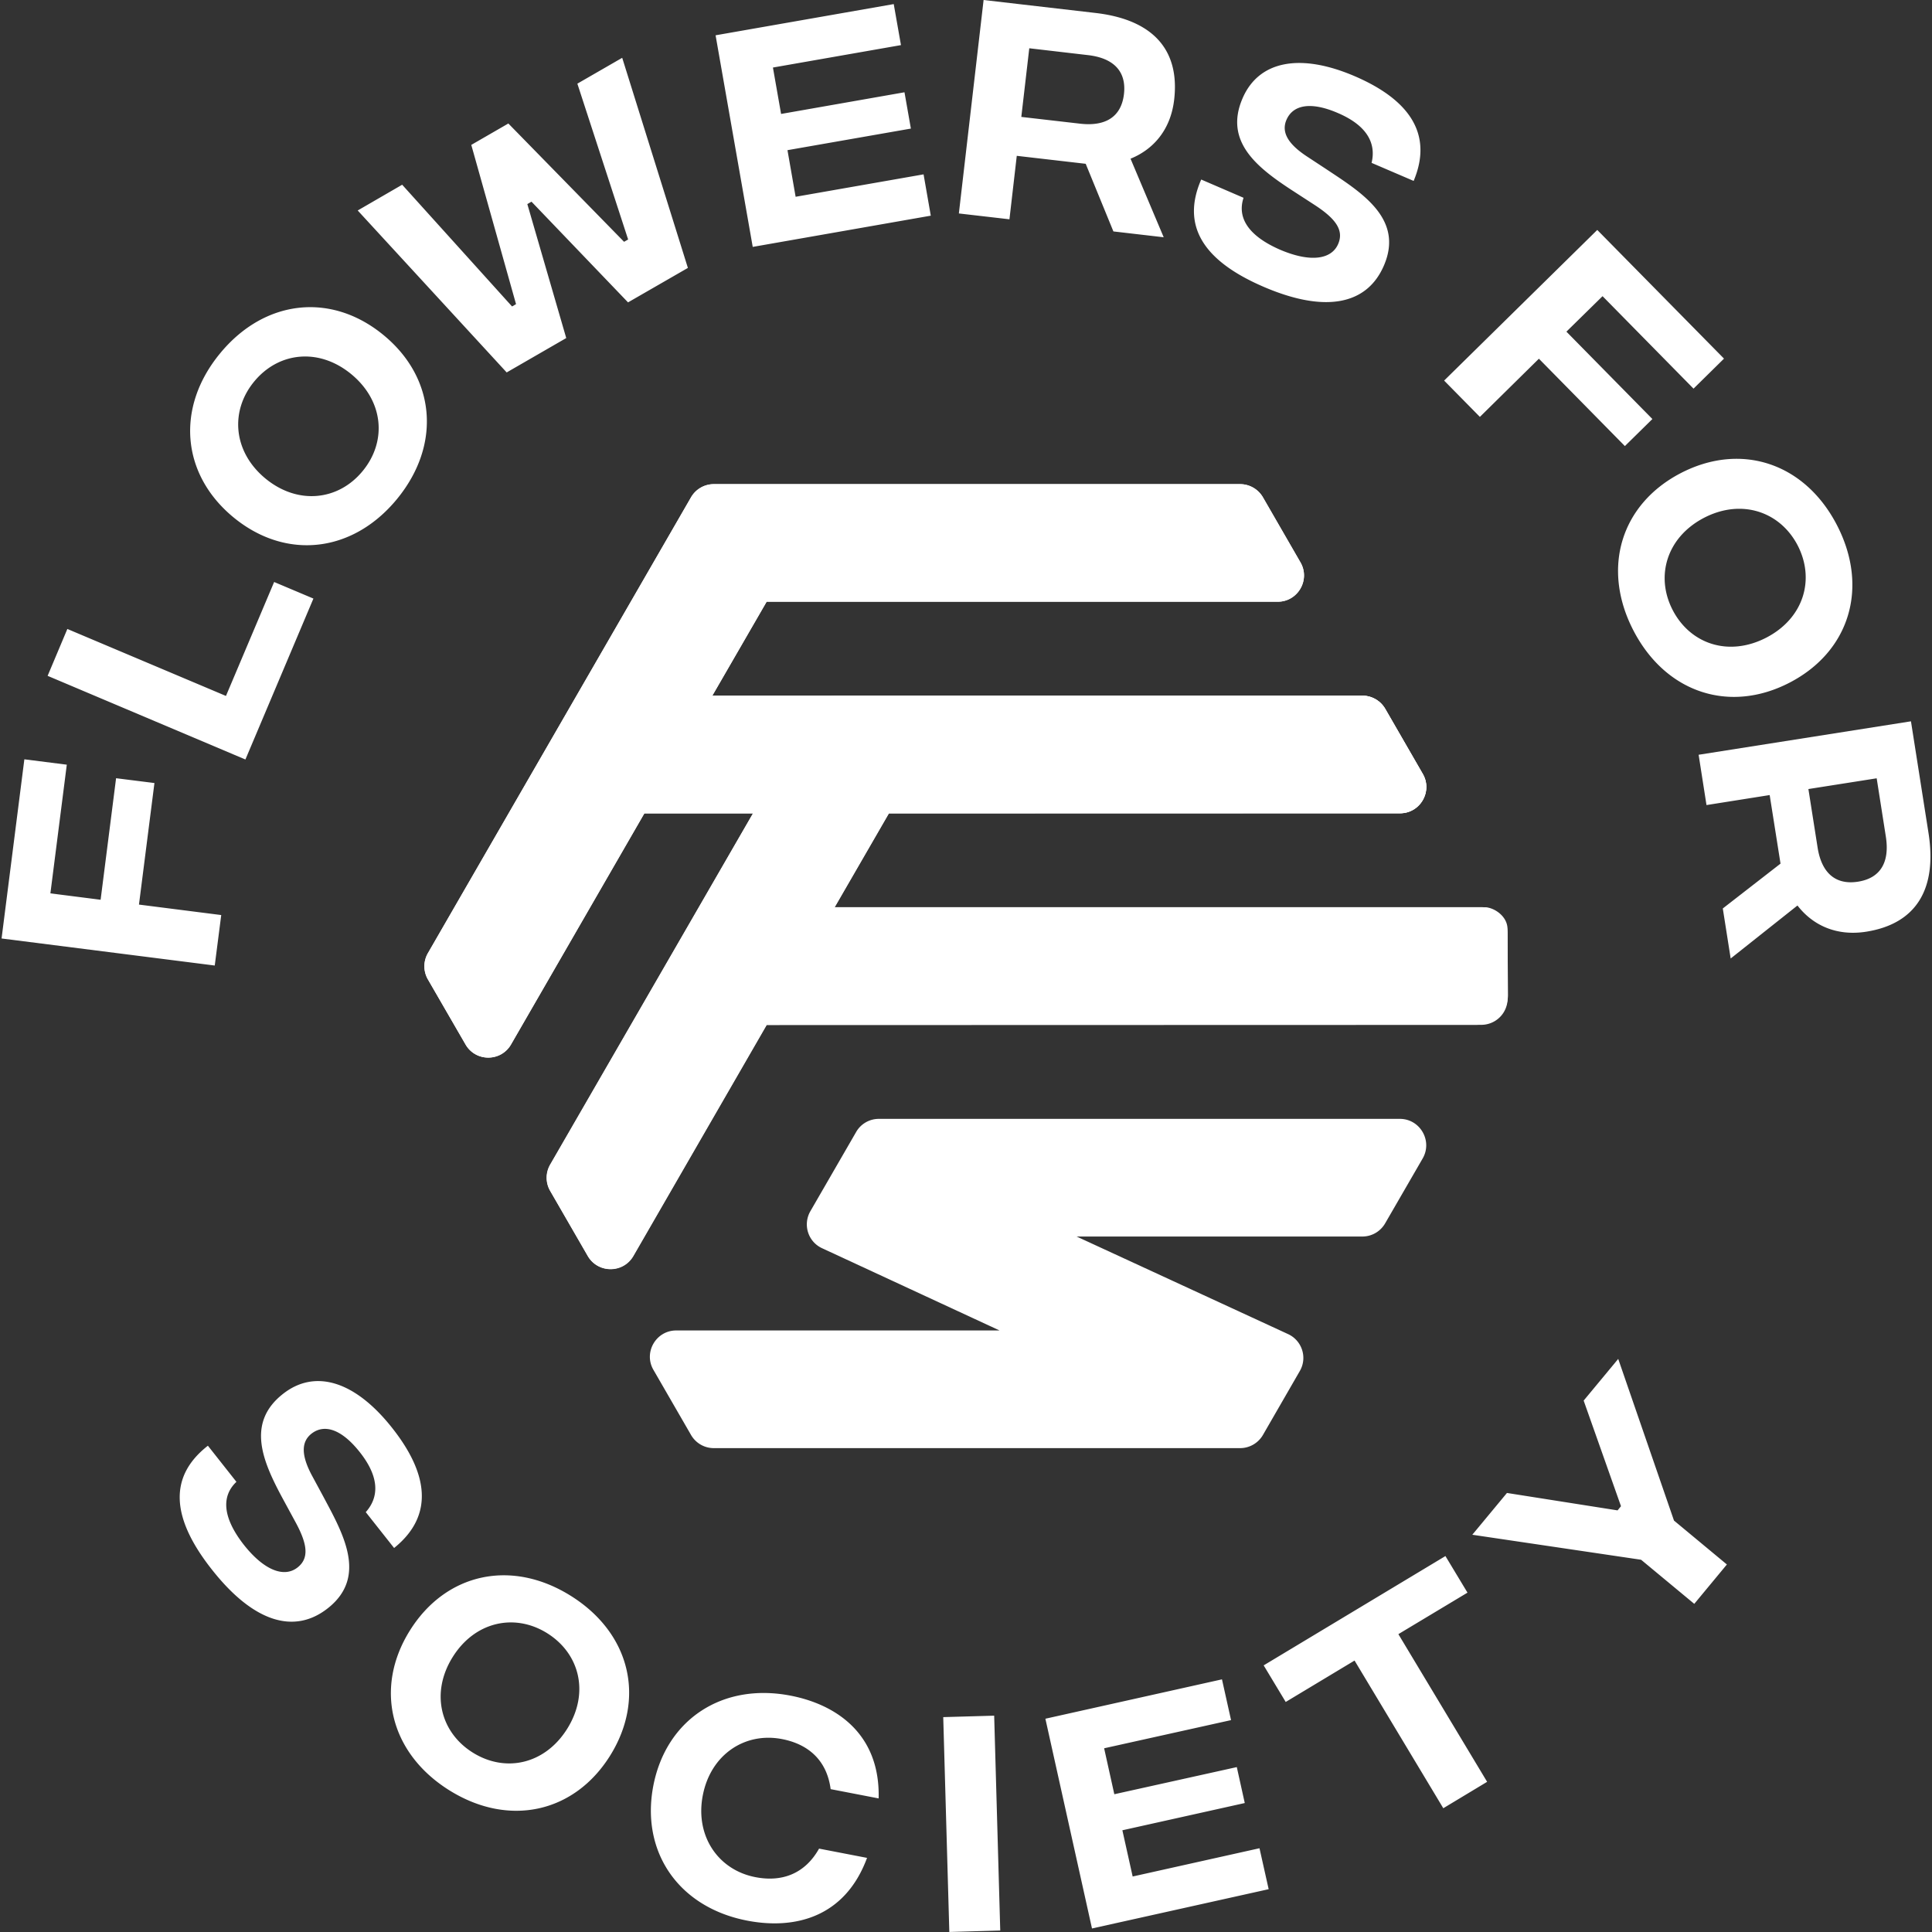
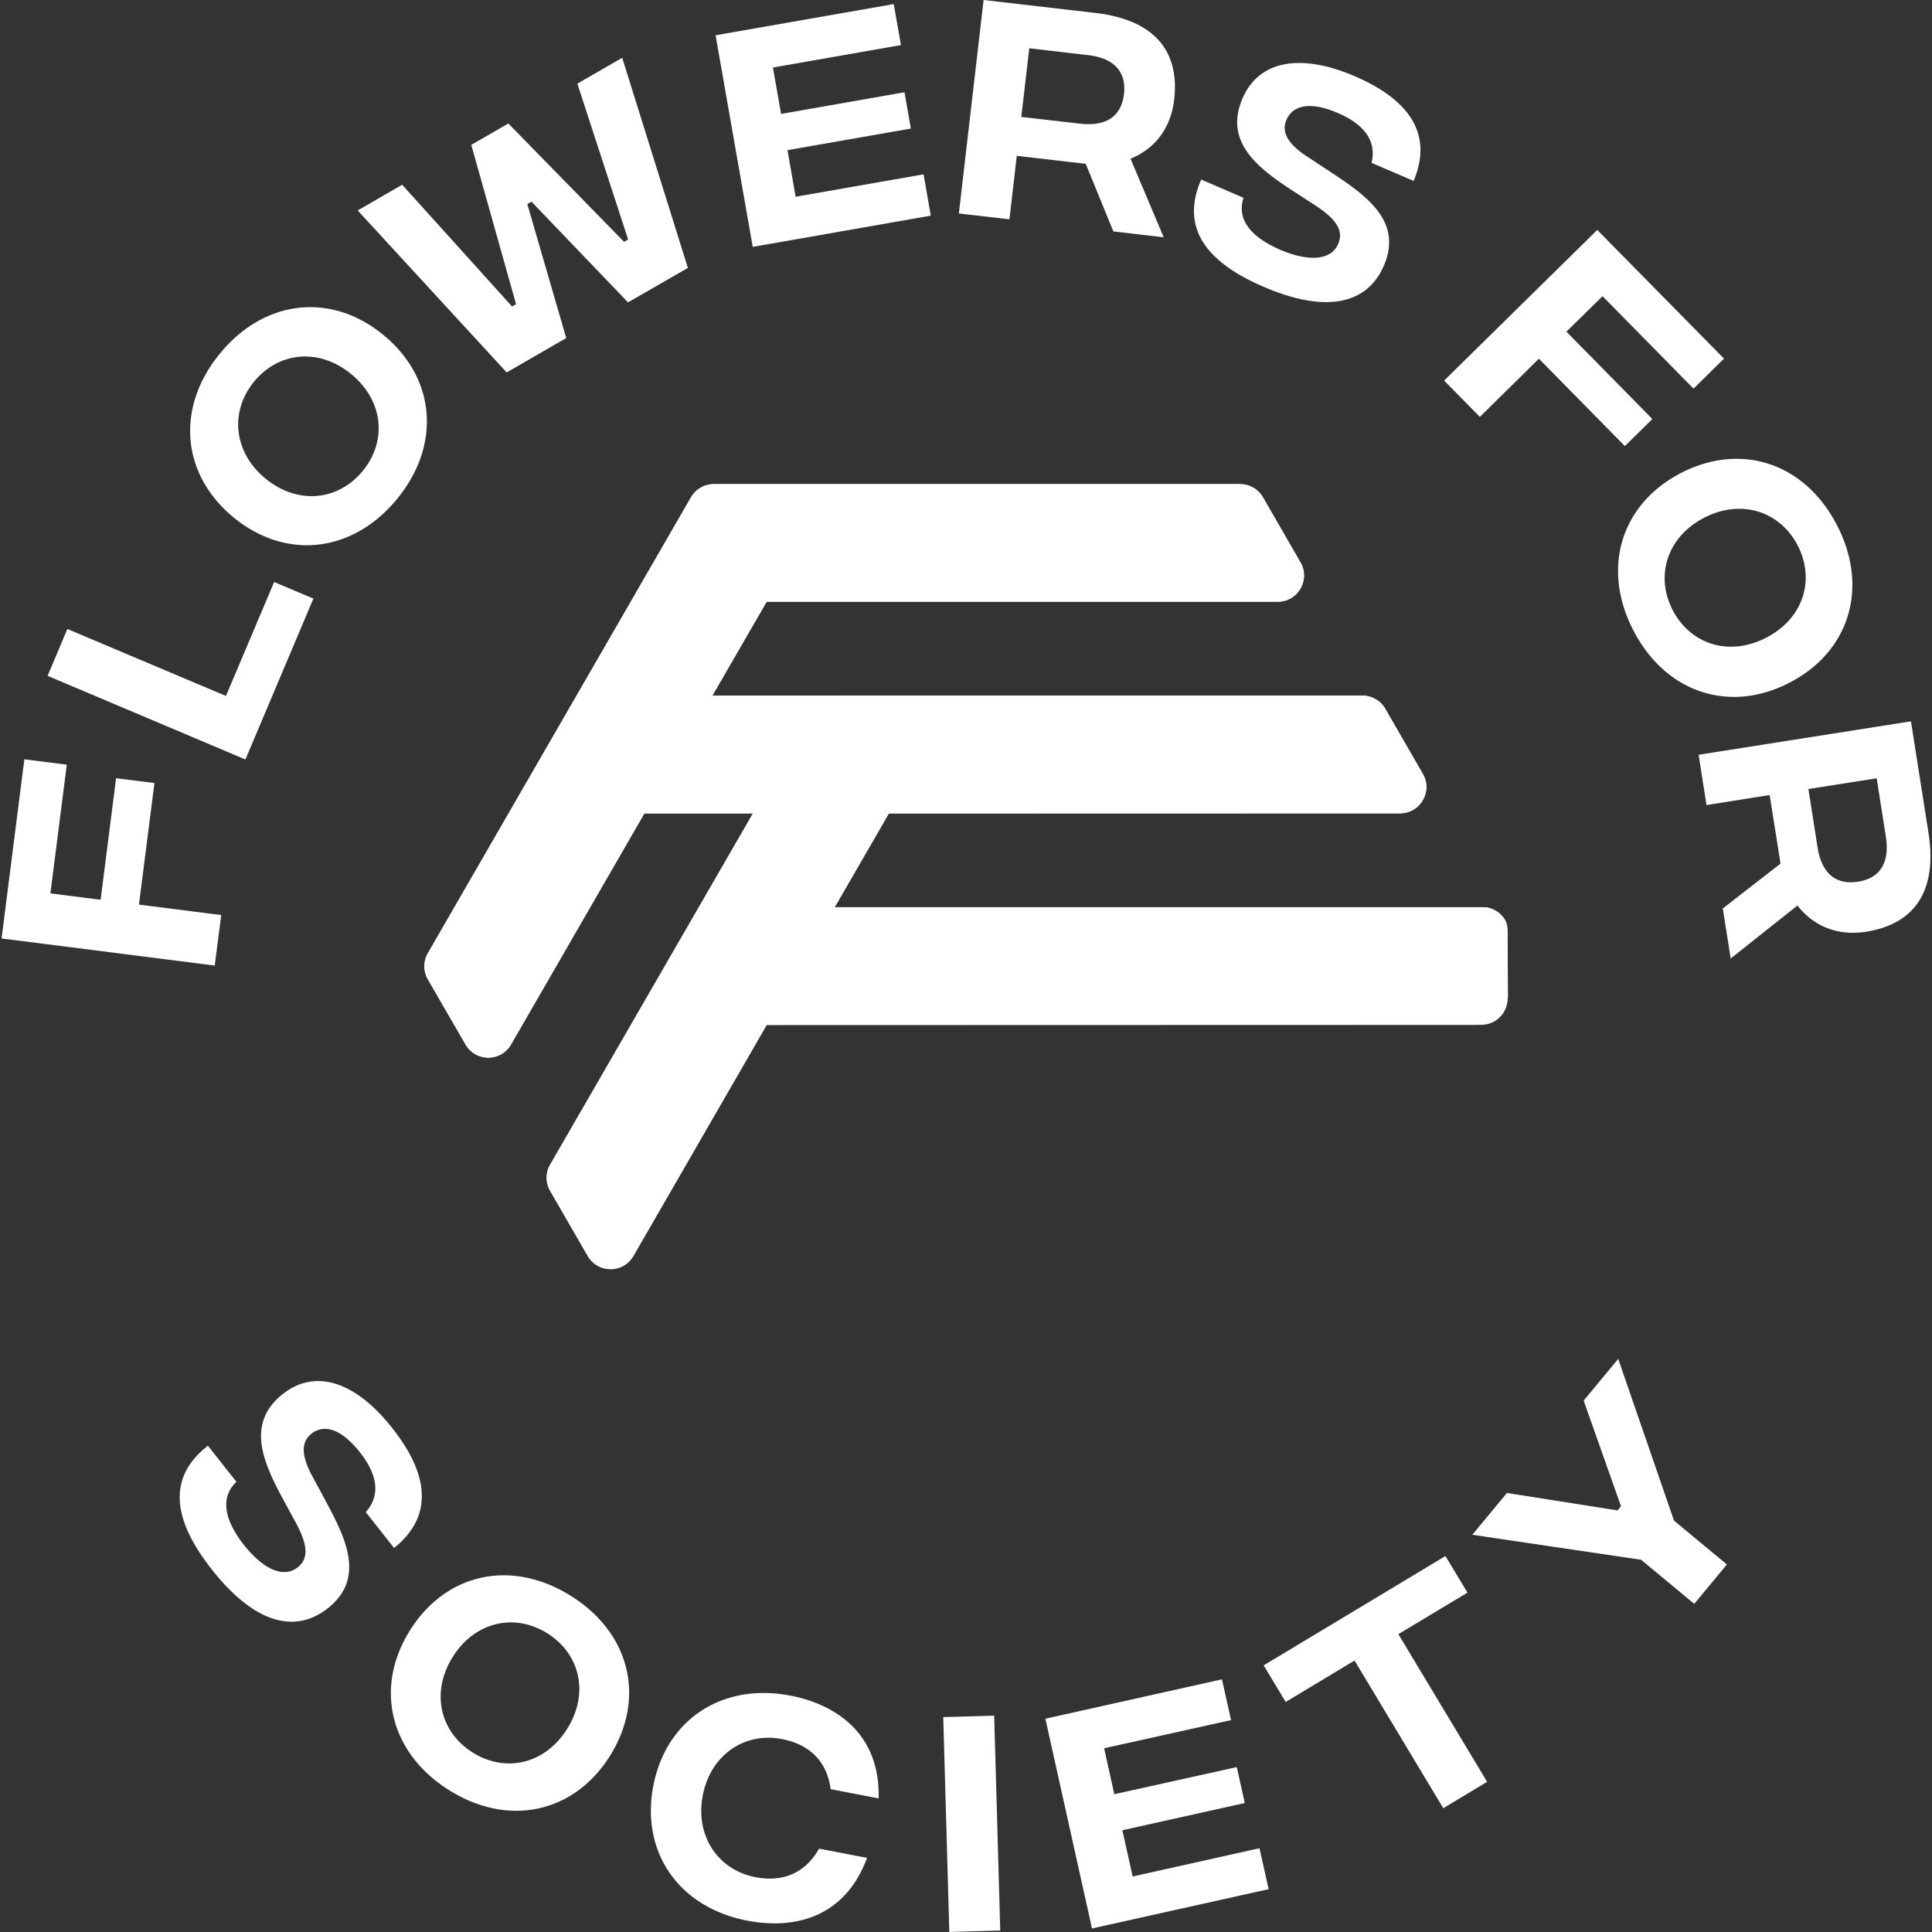
<svg xmlns="http://www.w3.org/2000/svg" width="1080" height="1080" version="1.0" viewBox="0 0 810 810">
  <rect x="0" y="0" width="810" height="810" fill="#333333" stroke="none" />
  <path fill="#fff" d="m92.754 383.637-34.492-4.387 6.488-50.96-16.082-2.02-6.484 50.957-21.055-2.68 6.875-53.95-17.79-2.253-9.554 75.12 89.375 11.34zm38.648-132.684-16.468-6.95-20.2 47.774-66.496-28.082-8.273 19.653 82.926 35.074zM97.879 216.89c21.832 17.985 49.836 15.07 68.52-7.613 18.718-22.761 16.273-50.804-5.594-68.789-21.868-18.02-49.836-15.07-68.555 7.692-18.684 22.683-16.2 50.726 5.629 68.71m8.664-56.902c10.215-12.43 27.11-14.332 40.742-3.11 13.637 11.267 14.996 28.2 4.742 40.63-10.14 12.351-27.113 14.332-40.746 3.11-13.633-11.266-14.875-28.317-4.738-40.63m130.855-18.254-16.312-56.168 1.746-1.007 40.473 42.218 25.093-14.449-27.539-88.09-18.8 10.836 21.285 65.332-1.707.969-48.512-49.598-15.54 8.973 18.763 66.766-1.672.972-46.067-51.039-18.64 10.797 62.457 67.899zm152.84-51.312-3.027-17.32-53.64 9.398-3.419-19.54 51.739-9.05-2.68-15.222-51.738 9.085-3.418-19.457 53.68-9.402-3.032-17.203-74.691 13.086 15.574 88.715zm36.047-25.09 28.899 3.34 11.613 28.355 21.09 2.446-13.907-32.938c9.75-3.96 16.86-12.273 18.297-24.781 2.407-20.895-8.933-33.52-32.937-36.316L412.379 0l-10.371 89.492 21.207 2.445zm5.242-45.094 24.625 2.871c10.762 1.246 16.16 6.836 15.075 16.317-1.09 9.476-7.614 13.672-18.414 12.426l-24.625-2.832zm98.27 100.016c25.832 11.11 43.348 7.535 50.418-8.934 8.543-19.808-9.75-30.8-24.278-40.472l-8.273-5.438c-7.805-5.207-10.488-10.101-8.312-15.148 2.757-6.41 10.332-7.73 21.558-2.875 12.43 5.32 16.078 12.855 14.137 20.898l17.637 7.57c8.62-20.585-3.11-34.605-24.668-43.89-23.149-9.942-40.356-6.367-47.075 9.285-7.77 18.023 6.02 28.898 20.508 38.375l9.516 6.176c9.129 5.902 12.547 10.758 10.062 16.508-2.797 6.488-11.652 7.847-24.472 2.332-13.555-5.946-17.867-13.637-15.188-21.715l-17.75-7.653c-8.504 19.461.973 34.145 26.18 44.98m115.398 30.142 36.047 36.628 11.535-11.343-36.047-36.63 15.149-14.874 38.144 38.765 12.778-12.586-53.137-53.949-64.203 63.156 14.992 15.223zm39.618 113.921c13.558 26.18 40.32 34.918 65.449 21.907 25.168-13.012 33.441-39.891 19.886-66.07-13.515-26.102-40.238-34.84-65.41-21.829-25.129 13.012-33.441 39.89-19.926 65.992m29.637-47.23c15.692-8.117 31.852-2.602 39.23 11.574 7.38 14.293 2.524 30.567-13.167 38.688-15.73 8.117-31.809 2.718-39.23-11.578-7.34-14.176-2.524-30.528 13.167-38.684m94.074 132.059-7.34-46.727-89.023 14.023 3.3 21.09 26.49-4.195 4.546 28.746-24.2 18.797 3.302 20.976 28.004-22.218c6.41 8.312 16.39 12.933 28.78 10.992 20.782-3.262 29.911-17.633 26.141-41.484m-29.558 20.507c-9.438 1.477-15.266-3.687-16.934-14.37l-3.847-24.47 28.629-4.503 3.843 24.468c1.672 10.72-2.254 17.403-11.691 18.875M165.23 649.004c17.364-13.984 13.75-31.93-.816-50.34-15.613-19.77-32.43-24.82-45.832-14.215-15.418 12.156-8.426 28.235-.23 43.5l5.398 9.946c5.242 9.554 5.902 15.418 1.008 19.265-5.555 4.387-13.98 1.36-22.606-9.594-9.09-11.691-9.203-20.472-3.027-26.296L87.16 606.12c-16.664 13.012-15.344 30.414 1.711 51.969 17.399 22.062 34.527 27.27 48.59 16.16 16.934-13.363 6.098-31.734-2.098-47.156l-4.699-8.7c-4.39-8.312-4.39-13.867-.117-17.285 5.476-4.308 12.738-1.863 20.312 7.73 8.391 10.606 8.004 18.954 2.489 25.13zm74.11 20.078c-24.895-15.613-52.356-9.594-67.426 14.41-15.07 23.965-8.547 51.348 16.313 67.004 24.972 15.692 52.472 9.633 67.503-14.332 15.07-24.043 8.586-51.43-16.39-67.082m-1.55 55.738c-9.403 14.992-26.028 18.489-39.661 9.907-13.516-8.508-17.711-25.055-8.313-40.047 9.403-14.992 26.141-18.41 39.66-9.907 13.633 8.586 17.712 25.055 8.313 40.047m93.684-13.906c-28.625-5.555-52.164 9.984-57.563 37.754-5.36 27.812 10.64 51 39.309 56.555 19.574 3.804 40.937-1.012 50.297-26.297l-20.118-3.883c-6.023 10.719-15.73 14.098-26.683 11.96-15.695-3.026-25.363-17.358-22.063-34.296 3.301-17.09 17.633-26.644 33.286-23.574 10.953 2.137 18.722 8.855 20.316 20.972l20.117 3.887c.7-26.84-17.516-39.308-36.898-43.078m63.984 8.996 21.356-.605 2.546 90.078-21.351.605zm79.418 66.824-4.313-19.382 51.313-11.418-3.34-15.07-51.351 11.378-4.27-19.265 53.211-11.809-3.805-17.09-74.035 16.508 19.54 87.937 74.07-16.468-3.844-17.168zM615.25 667.723l-9.246-15.34-76.207 45.832 9.246 15.34 28.86-17.36 37.206 61.914 18.375-11.07-37.21-61.914zm63.195-97.996-14.488 17.48 15.652 44.277-1.437 1.75-46.375-7.304-14.527 17.52 70.77 10.484 22.292 18.488 13.672-16.508-22.176-18.41zm-57.371-189.391H349.883l22.762-39.387h214.289c8.507 0 13.789-9.164 9.554-16.508l-15.73-27.265a11.059 11.059 0 0 0-9.555-5.516h-272.55l22.761-39.387h214.29c8.464 0 13.75-9.203 9.515-16.503l-15.73-27.27a11.059 11.059 0 0 0-9.555-5.516h-220.66a11.01 11.01 0 0 0-9.555 5.516L179.41 399.602a10.983 10.983 0 0 0 0 11.03l15.77 27.266c4.23 7.34 14.836 7.34 19.07 0l55.89-96.87h45.524l-85.023 147.21a10.983 10.983 0 0 0 0 11.032l15.73 27.265c4.234 7.34 14.836 7.34 19.11 0l55.894-96.87h299.66a11.025 11.025 0 0 0 11.031-11.032v-27.266c.04-6.097-4.933-11.031-10.992-11.031" />
  <path fill="#fff" d="M586.895 340.95c8.507 0 13.789-9.165 9.554-16.509l-15.73-27.265a11.059 11.059 0 0 0-9.555-5.516H298.652l22.762-39.387h214.29c8.464 0 13.75-9.203 9.515-16.503l-15.73-27.27a11.059 11.059 0 0 0-9.555-5.516h-220.66a11.01 11.01 0 0 0-9.555 5.516L179.41 399.602a10.983 10.983 0 0 0 0 11.03l15.77 27.266c4.23 7.34 14.836 7.34 19.07 0l55.89-96.87" />
  <path fill="#fff" d="M618.785 429.664c8.504 0 13.438-5.71 13.438-12.625l-.196-27.266c.196-5.554-5.632-9.398-9.554-9.398H349.96l22.762-39.387h214.289c8.465 0 13.75-9.203 9.515-16.508l-15.73-27.265a11.059 11.059 0 0 0-9.555-5.516h-220.66c-3.96 0-7.574 2.098-9.555 5.516L230.72 488.316a10.983 10.983 0 0 0 0 11.032l15.77 27.265c4.234 7.34 14.835 7.34 19.07 0l55.894-96.87" />
-   <path fill="#fff" d="M586.895 469.09H368.449c-3.922 0-7.574 2.098-9.515 5.515l-19.188 33.207c-3.223 5.633-.973 12.782 4.895 15.5l74.418 34.489H283.504c-8.469 0-13.79 9.207-9.555 16.508l15.77 27.308a11.011 11.011 0 0 0 9.554 5.516h220.66c3.922 0 7.575-2.098 9.555-5.516l15.457-26.8c3.262-5.594.973-12.782-4.933-15.5l-88.637-40.899h119.79c3.96 0 7.573-2.098 9.554-5.516l15.77-27.265c4.195-7.344-1.126-16.547-9.594-16.547" />
</svg>